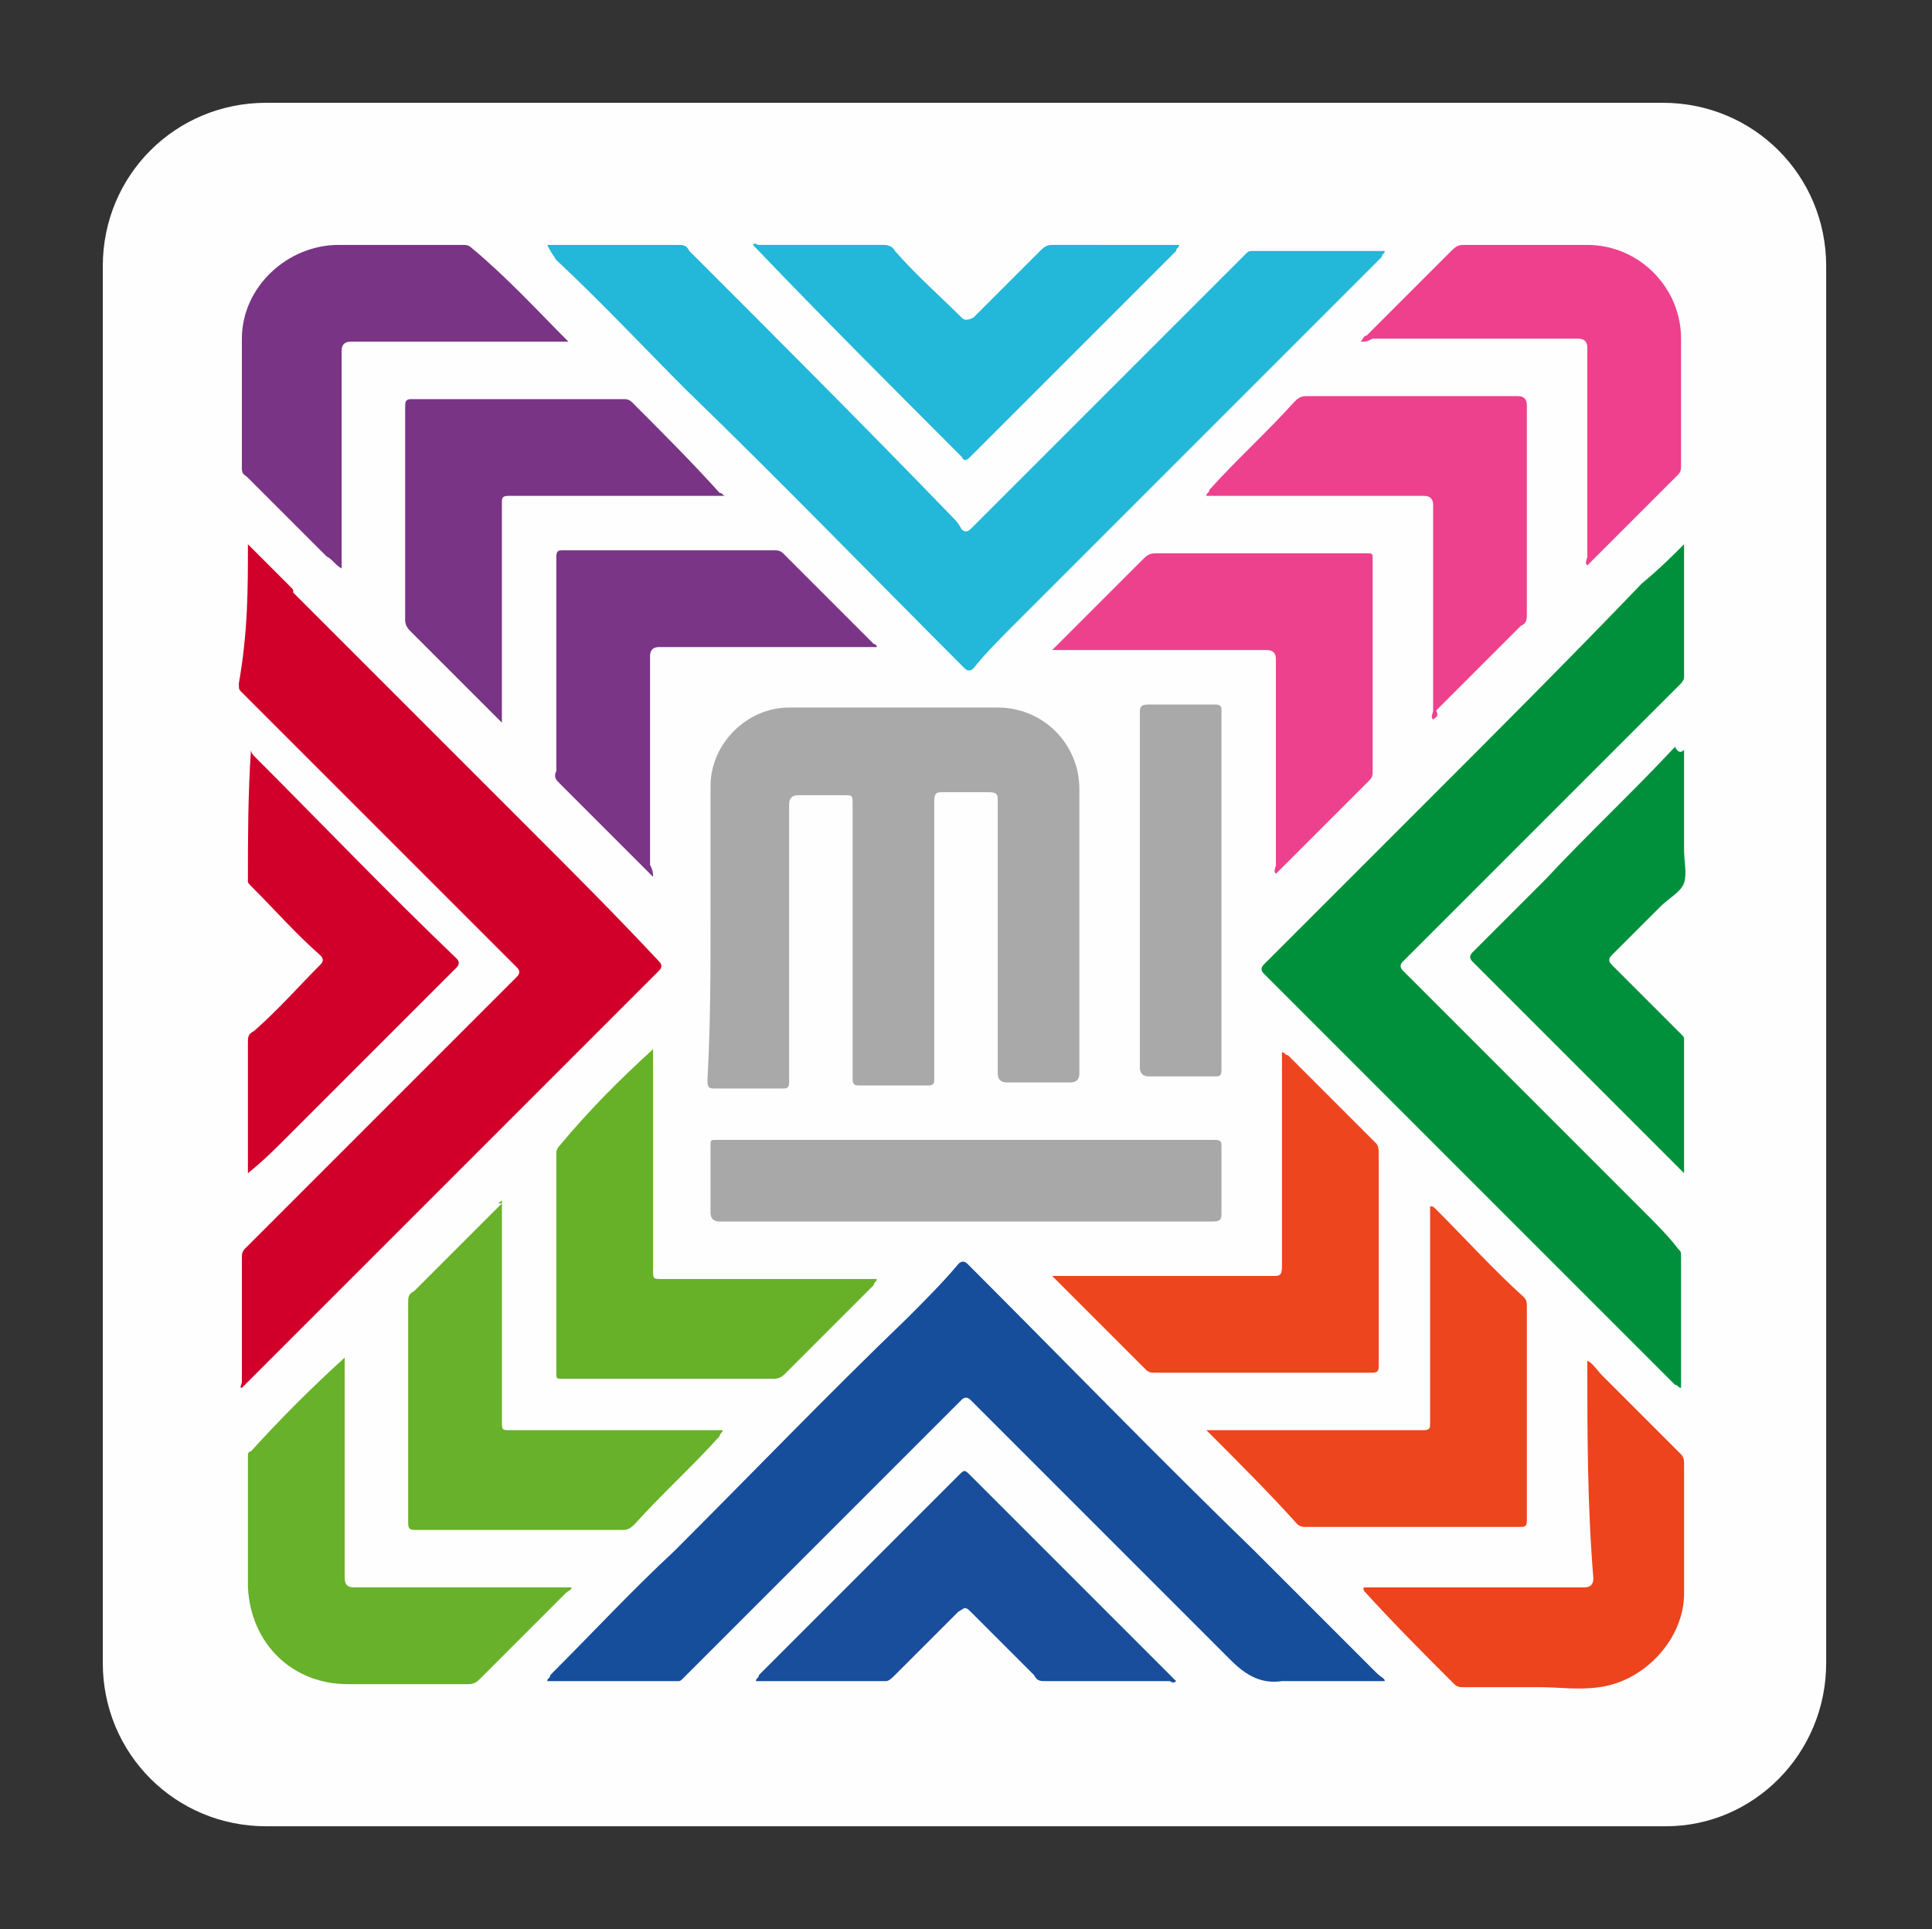
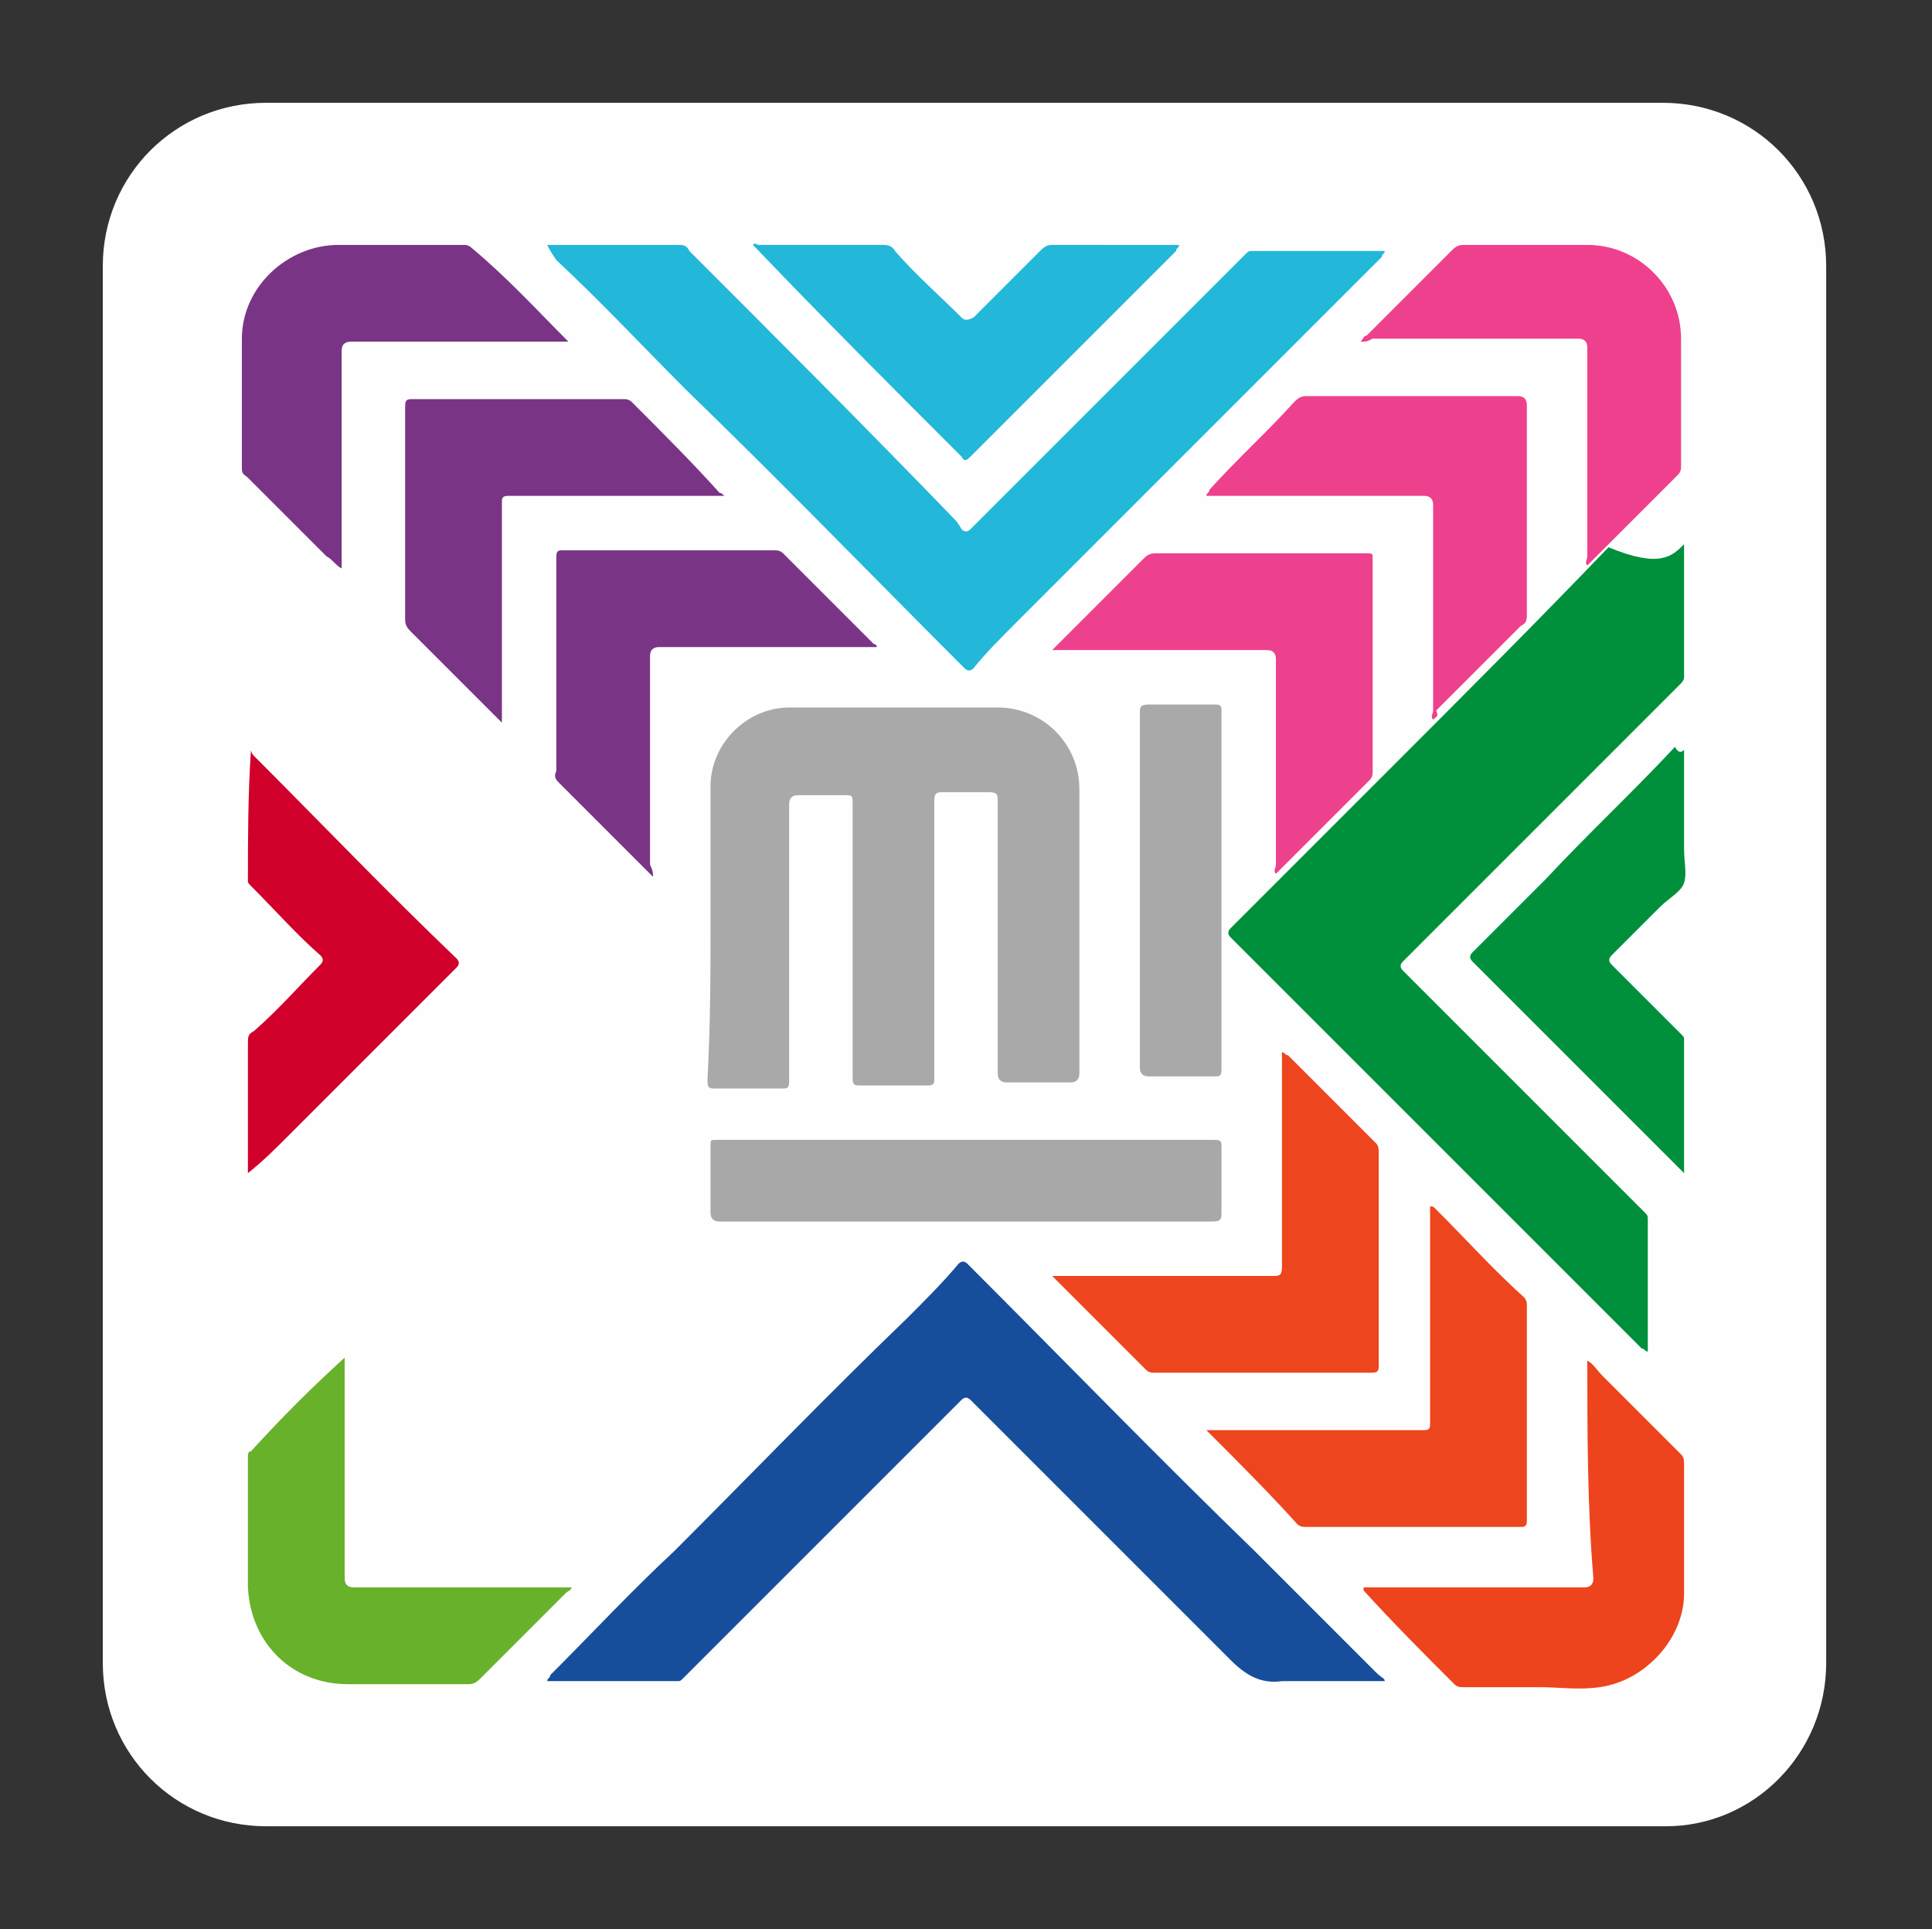
<svg xmlns="http://www.w3.org/2000/svg" version="1.1" id="Capa_1" x="0px" y="0px" viewBox="0 0 63.9 63.8" style="enable-background:new 0 0 63.9 63.8;" xml:space="preserve">
  <rect x="0" y="0" width="63.9" height="63.8" fill="#333333" stroke="none" />
  <style type="text/css">
	.st0{fill:#76277E;}
	.st1{fill:#FEFEFE;}
	.st2{fill:#6E9229;}
	.st3{fill:#FEFEFC;}
	.st4{fill:#ED4318;}
	.st5{fill:#FFFDFC;}
	.st6{fill:#20274D;}
	.st7{fill:#DC2481;}
	.st8{fill:#FFFEFE;}
	.st9{fill:#DC2581;}
	.st10{fill:#0C6232;}
	.st11{fill:#FDFEFE;}
	.st12{fill:#A62934;}
	.st13{fill:#FEFBFC;}
	.st14{fill:#A9A9A9;}
	.st15{fill:#174E9B;}
	.st16{fill:#00903C;}
	.st17{fill:#23B7D9;}
	.st18{fill:#D0002A;}
	.st19{fill:#ED451D;}
	.st20{fill:#68B12A;}
	.st21{fill:#7A3587;}
	.st22{fill:#67B129;}
	.st23{fill:#EE418D;}
	.st24{fill:#793486;}
	.st25{fill:#ED441D;}
	.st26{fill:#A9A8A8;}
	.st27{fill:#EE408D;}
	.st28{fill:#184E9B;}
</style>
  <g>
    <path class="st8" d="M55.1,60.4H8.8c-3,0-5.4-2.4-5.4-5.4V8.8c0-3,2.4-5.4,5.4-5.4h46.2c3,0,5.4,2.4,5.4,5.4V55   C60.4,58,58,60.4,55.1,60.4z" />
    <g>
      <path class="st14" d="M23.5,30.6c0-1.5,0-3.1,0-4.6c0-1.4,1.2-2.6,2.6-2.6c2.3,0,4.6,0,6.9,0c1.5,0,2.7,1.2,2.7,2.7    c0,3.1,0,6.2,0,9.4c0,0.2-0.1,0.3-0.3,0.3c-0.7,0-1.4,0-2.1,0c-0.2,0-0.3-0.1-0.3-0.3c0-3,0-6,0-9c0-0.2,0-0.3-0.3-0.3    c-0.5,0-1,0-1.5,0c-0.2,0-0.3,0-0.3,0.3c0,2.6,0,5.1,0,7.7c0,0.5,0,1,0,1.5c0,0.1,0,0.2-0.2,0.2c-0.8,0-1.5,0-2.3,0    c-0.2,0-0.2-0.1-0.2-0.3c0-3,0-6,0-9c0-0.3,0-0.3-0.3-0.3c-0.5,0-1,0-1.5,0c-0.2,0-0.3,0.1-0.3,0.3c0,3,0,6,0,9c0,0.1,0,0.1,0,0.2    c0,0.2-0.1,0.2-0.2,0.2c-0.8,0-1.5,0-2.3,0c-0.2,0-0.2-0.1-0.2-0.3C23.5,33.8,23.5,32.2,23.5,30.6z" />
      <path class="st15" d="M45.8,55.6c-1.1,0-2.2,0-3.3,0c0,0-0.1,0-0.1,0c-0.7,0.1-1.2-0.2-1.7-0.7c-1-1-2-2-3-3c-1.7-1.7-3.3-3.3-5-5    c-0.2-0.2-0.4-0.4-0.6-0.6c-0.1-0.1-0.2-0.1-0.3,0c-2,2-3.9,3.9-5.9,5.9c-0.6,0.6-1.3,1.3-1.9,1.9c-0.5,0.5-0.9,0.9-1.4,1.4    c-0.1,0.1-0.1,0.1-0.2,0.1c-1.4,0-2.9,0-4.3,0c0-0.1,0.1-0.1,0.1-0.2c1.4-1.4,2.7-2.8,4.1-4.1c2.6-2.6,5.1-5.2,7.7-7.7    c0.6-0.6,1.2-1.2,1.7-1.8c0.1-0.1,0.2-0.1,0.3,0c3.2,3.2,6.3,6.4,9.5,9.5c1.3,1.3,2.7,2.7,4,4C45.7,55.5,45.8,55.5,45.8,55.6    C45.8,55.6,45.8,55.6,45.8,55.6z" />
-       <path class="st16" d="M55.7,18c0,1.5,0,2.9,0,4.4c0,0.1-0.1,0.2-0.1,0.2c-0.9,0.9-1.8,1.8-2.7,2.7c-1.7,1.7-3.4,3.4-5.1,5.1    c-0.5,0.5-0.9,0.9-1.4,1.4c-0.1,0.1-0.1,0.2,0,0.3c0.1,0.1,0.2,0.2,0.2,0.2c2.6,2.6,5.2,5.2,7.8,7.8c0.4,0.4,0.8,0.8,1.1,1.2    c0.1,0.1,0.1,0.1,0.1,0.3c0,1.4,0,2.9,0,4.3c-0.1,0-0.1-0.1-0.2-0.1c-3.4-3.4-6.7-6.7-10.1-10.1c-1.2-1.2-2.3-2.3-3.5-3.5    c-0.1-0.1-0.1-0.2,0-0.3c1.8-1.8,3.5-3.5,5.3-5.3c2.4-2.4,4.8-4.8,7.2-7.3C54.9,18.8,55.3,18.4,55.7,18z" />
+       <path class="st16" d="M55.7,18c0,1.5,0,2.9,0,4.4c0,0.1-0.1,0.2-0.1,0.2c-0.9,0.9-1.8,1.8-2.7,2.7c-1.7,1.7-3.4,3.4-5.1,5.1    c-0.5,0.5-0.9,0.9-1.4,1.4c-0.1,0.1-0.1,0.2,0,0.3c0.1,0.1,0.2,0.2,0.2,0.2c2.6,2.6,5.2,5.2,7.8,7.8c0.1,0.1,0.1,0.1,0.1,0.3c0,1.4,0,2.9,0,4.3c-0.1,0-0.1-0.1-0.2-0.1c-3.4-3.4-6.7-6.7-10.1-10.1c-1.2-1.2-2.3-2.3-3.5-3.5    c-0.1-0.1-0.1-0.2,0-0.3c1.8-1.8,3.5-3.5,5.3-5.3c2.4-2.4,4.8-4.8,7.2-7.3C54.9,18.8,55.3,18.4,55.7,18z" />
      <path class="st17" d="M18.1,8.1c0.1,0,0.2,0,0.4,0c1.3,0,2.6,0,3.9,0c0.2,0,0.3,0,0.4,0.2c2.9,2.9,5.8,5.8,8.7,8.8    c0.1,0.1,0.2,0.2,0.3,0.4c0.1,0.1,0.2,0.1,0.3,0c2.7-2.7,5.5-5.5,8.2-8.2c0.3-0.3,0.6-0.6,0.9-0.9c0.1-0.1,0.1-0.1,0.3-0.1    c1.4,0,2.9,0,4.3,0c0,0.1-0.1,0.1-0.1,0.2c-1.5,1.5-2.9,2.9-4.4,4.4c-2.6,2.6-5.1,5.1-7.7,7.7c-0.5,0.5-1,1-1.4,1.5    c-0.1,0.1-0.2,0.1-0.3,0c-3.1-3.1-6.1-6.2-9.2-9.2c-1.4-1.4-2.8-2.9-4.3-4.3C18.2,8.3,18.2,8.3,18.1,8.1    C18.1,8.2,18.1,8.2,18.1,8.1z" />
-       <path class="st18" d="M8.2,18c0.5,0.5,1,1,1.4,1.4c0.1,0.1,0.1,0.1,0.1,0.2c2.6,2.6,5.2,5.2,7.8,7.8c1.5,1.5,2.9,2.9,4.3,4.4    c0.1,0.1,0.1,0.2,0,0.3c-1.1,1.1-2.2,2.2-3.3,3.3c-1.7,1.7-3.4,3.4-5.1,5.1c-1.8,1.8-3.5,3.5-5.3,5.3c0,0,0,0-0.1,0.1    c-0.1,0,0-0.1,0-0.2c0-1.4,0-2.8,0-4.1c0-0.1,0-0.2,0.1-0.3c1.4-1.4,2.8-2.8,4.2-4.2c1.6-1.6,3.2-3.2,4.8-4.8    c0.1-0.1,0.1-0.2,0-0.3c-2-2-4-4-6.1-6.1c-1-1-2-2-3-3c-0.1-0.1-0.1-0.1-0.1-0.3C8.2,20.9,8.2,19.5,8.2,18z" />
      <path class="st19" d="M34.8,42.2c0.1,0,0.2,0,0.3,0c2.3,0,4.6,0,7,0c0.2,0,0.3,0,0.3-0.3c0-2.3,0-4.6,0-6.9c0-0.1,0-0.2,0-0.2    c0.1,0,0.1,0.1,0.2,0.1c1,1,1.9,1.9,2.9,2.9c0.1,0.1,0.1,0.2,0.1,0.4c0,2.3,0,4.7,0,7c0,0.2-0.1,0.2-0.3,0.2c-2.4,0-4.7,0-7.1,0    c-0.1,0-0.2,0-0.3-0.1C36.9,44.3,35.9,43.3,34.8,42.2z" />
-       <path class="st20" d="M16.6,39.7c0,2.5,0,4.9,0,7.3c0,0.3,0,0.3,0.3,0.3c2.3,0,4.5,0,6.8,0c0.1,0,0.2,0,0.2,0    c0,0.1-0.1,0.1-0.1,0.2c-0.9,1-1.9,1.9-2.8,2.9c-0.1,0.1-0.2,0.2-0.4,0.2c-2.3,0-4.6,0-6.9,0c-0.2,0-0.2-0.1-0.2-0.3    c0-2.4,0-4.8,0-7.2c0-0.2,0-0.3,0.2-0.4c1-1,1.9-1.9,2.9-2.9C16.4,39.8,16.5,39.8,16.6,39.7z" />
      <path class="st19" d="M39.9,47.3c1.4,0,2.8,0,4.2,0c1,0,2,0,3,0c0.2,0,0.2-0.1,0.2-0.2c0-2.3,0-4.6,0-6.9c0-0.1,0-0.2,0-0.3    c0.1,0,0.1,0,0.2,0.1c1,1,1.9,2,2.9,2.9c0.1,0.1,0.1,0.2,0.1,0.3c0,2.4,0,4.7,0,7.1c0,0.2-0.1,0.2-0.2,0.2c-2.4,0-4.7,0-7.1,0    c-0.1,0-0.2,0-0.3-0.1C42,49.4,41,48.4,39.9,47.3C40,47.4,40,47.4,39.9,47.3z" />
      <path class="st21" d="M21.6,29c-0.3-0.3-0.6-0.6-0.9-0.9c-0.7-0.7-1.5-1.5-2.2-2.2c-0.1-0.1-0.2-0.2-0.1-0.4c0-2.4,0-4.7,0-7.1    c0-0.2,0.1-0.2,0.2-0.2c2.3,0,4.7,0,7,0c0.1,0,0.2,0,0.3,0.1c1,1,2,2,3,3c0,0,0.1,0,0.1,0.1c-0.1,0-0.2,0-0.3,0    c-2.3,0-4.6,0-6.9,0c-0.2,0-0.3,0.1-0.3,0.3c0,2.3,0,4.6,0,6.9C21.6,28.8,21.6,28.9,21.6,29z" />
-       <path class="st22" d="M21.6,34.7c0,0.1,0,0.2,0,0.3c0,2.3,0,4.7,0,7c0,0.3,0,0.3,0.3,0.3c2.3,0,4.5,0,6.8,0c0.1,0,0.2,0,0.3,0    c0,0.1-0.1,0.1-0.1,0.2c-1,1-1.9,1.9-2.9,2.9c-0.1,0.1-0.2,0.2-0.4,0.2c-2.3,0-4.7,0-7,0c-0.2,0-0.2,0-0.2-0.2c0-2.4,0-4.8,0-7.2    c0-0.1,0-0.2,0.1-0.3C19.5,36.7,20.5,35.7,21.6,34.7C21.6,34.7,21.6,34.7,21.6,34.7z" />
      <path class="st23" d="M47.4,23.8c-0.1-0.1,0-0.2,0-0.3c0-2.3,0-4.6,0-6.8c0-0.2-0.1-0.3-0.3-0.3c-2.3,0-4.6,0-6.9,0    c-0.1,0-0.2,0-0.3,0c0-0.1,0.1-0.1,0.1-0.2c0.9-1,1.9-1.9,2.8-2.9c0.1-0.1,0.2-0.2,0.4-0.2c2.3,0,4.7,0,7,0c0.2,0,0.3,0.1,0.3,0.3    c0,2.3,0,4.6,0,6.9c0,0.2,0,0.3-0.2,0.4c-0.9,0.9-1.9,1.9-2.8,2.8C47.6,23.7,47.5,23.7,47.4,23.8z" />
      <path class="st23" d="M34.8,21.5c0.1-0.1,0.2-0.2,0.2-0.2c0.9-0.9,1.9-1.9,2.8-2.8c0.1-0.1,0.2-0.2,0.4-0.2c2.3,0,4.7,0,7,0    c0.2,0,0.2,0,0.2,0.2c0,2.3,0,4.7,0,7c0,0.1,0,0.2-0.1,0.3c-1,1-2,2-3.1,3.1c-0.1-0.1,0-0.2,0-0.3c0-2.3,0-4.5,0-6.8    c0-0.2-0.1-0.3-0.3-0.3c-2.3,0-4.6,0-6.9,0C35.1,21.5,35,21.5,34.8,21.5z" />
      <path class="st24" d="M24,16.4c-1.4,0-2.7,0-4,0c-1.1,0-2.1,0-3.2,0c-0.2,0-0.2,0.1-0.2,0.2c0,2.3,0,4.7,0,7c0,0.1,0,0.2,0,0.3    c-0.1-0.1-0.2-0.2-0.3-0.3c-0.9-0.9-1.8-1.8-2.7-2.7c-0.1-0.1-0.2-0.2-0.2-0.4c0-2.3,0-4.7,0-7c0-0.2,0-0.3,0.2-0.3    c2.3,0,4.7,0,7,0c0.1,0,0.2,0,0.3,0.1c1,1,2,2,2.9,3C23.9,16.3,23.9,16.4,24,16.4z" />
      <path class="st20" d="M11.4,44.9c0,0.1,0,0.1,0,0.2c0,2.4,0,4.7,0,7.1c0,0.2,0.1,0.3,0.3,0.3c2.3,0,4.6,0,6.9,0c0.1,0,0.2,0,0.3,0    c0,0.1-0.1,0.1-0.2,0.2c-0.9,0.9-1.9,1.9-2.8,2.8c-0.1,0.1-0.2,0.2-0.4,0.2c-1.3,0-2.7,0-4,0c-1.8,0-3.2-1.3-3.3-3.2    c0-1.4,0-2.9,0-4.3c0-0.1,0-0.2,0.1-0.2C9.3,46.9,10.3,45.9,11.4,44.9z" />
      <path class="st25" d="M52.5,45c0.2,0.1,0.3,0.3,0.5,0.5c0.9,0.9,1.7,1.7,2.6,2.6c0.1,0.1,0.1,0.2,0.1,0.4c0,1.4,0,2.8,0,4.2    c0,1.5-1.3,2.9-2.8,3.1c-0.7,0.1-1.3,0-2,0c-0.8,0-1.7,0-2.5,0c-0.1,0-0.2,0-0.3-0.1c-1-1-2-2-3-3.1c0,0,0,0,0-0.1    c0.1,0,0.2,0,0.3,0c2.3,0,4.6,0,7,0c0.2,0,0.3-0.1,0.3-0.3C52.5,49.8,52.5,47.4,52.5,45z" />
      <path class="st26" d="M32,40.4c-2.7,0-5.4,0-8.2,0c-0.2,0-0.3-0.1-0.3-0.3c0-0.7,0-1.5,0-2.2c0-0.2,0-0.2,0.2-0.2    c5.5,0,11,0,16.5,0c0.2,0,0.2,0.1,0.2,0.2c0,0.7,0,1.5,0,2.2c0,0.2,0,0.3-0.3,0.3C37.4,40.4,34.7,40.4,32,40.4z" />
      <path class="st24" d="M18.8,11.3c-0.1,0-0.2,0-0.3,0c-2.3,0-4.6,0-6.9,0c-0.2,0-0.3,0.1-0.3,0.3c0,2.3,0,4.6,0,6.9    c0,0.1,0,0.2,0,0.3c-0.2-0.1-0.3-0.3-0.5-0.4c-0.9-0.9-1.7-1.7-2.6-2.6c-0.1-0.1-0.2-0.1-0.2-0.3c0-1.4,0-2.9,0-4.3    c0-1.7,1.5-3.1,3.2-3.1c1.4,0,2.7,0,4.1,0c0.1,0,0.2,0,0.3,0.1C16.8,9.2,17.8,10.3,18.8,11.3C18.9,11.3,18.8,11.3,18.8,11.3z" />
      <path class="st27" d="M45,11.3c0.1-0.1,0.1-0.2,0.2-0.2c0.9-0.9,1.9-1.9,2.8-2.8c0.1-0.1,0.2-0.2,0.4-0.2c1.4,0,2.7,0,4.1,0    c1.7,0,3.1,1.4,3.1,3.1c0,1.4,0,2.8,0,4.2c0,0.1,0,0.2-0.1,0.3c-1,1-2,2-2.9,2.9c0,0-0.1,0.1-0.1,0.1c-0.1-0.1,0-0.2,0-0.3    c0-2.3,0-4.6,0-6.9c0-0.2-0.1-0.3-0.3-0.3c-2.3,0-4.6,0-6.8,0C45.2,11.3,45.2,11.3,45,11.3z" />
      <path class="st16" d="M55.7,24.8c0,1.1,0,2.2,0,3.3c0,0.4,0.1,0.8,0,1.1c-0.1,0.3-0.5,0.5-0.8,0.8c-0.5,0.5-1.1,1.1-1.6,1.6    c-0.1,0.1-0.1,0.2,0,0.3c0.8,0.8,1.5,1.5,2.3,2.3c0.1,0.1,0.1,0.1,0.1,0.2c0,1.5,0,2.9,0,4.4c-0.2-0.2-0.5-0.5-0.7-0.7    c-1.5-1.5-2.9-2.9-4.4-4.4c-0.6-0.6-1.3-1.3-1.9-1.9c-0.1-0.1-0.1-0.2,0-0.3c0.8-0.8,1.6-1.6,2.4-2.4c1.4-1.5,2.9-2.9,4.3-4.4    C55.5,24.9,55.6,24.9,55.7,24.8C55.6,24.8,55.7,24.8,55.7,24.8z" />
      <path class="st17" d="M39,8.1c0,0.1-0.1,0.1-0.1,0.2c-2.3,2.3-4.5,4.5-6.8,6.8c-0.1,0.1-0.2,0.2-0.3,0c-2.3-2.3-4.6-4.6-6.8-6.9    c0,0,0,0-0.1-0.1c0.1-0.1,0.1,0,0.2,0c1.4,0,2.7,0,4.1,0c0.1,0,0.3,0,0.4,0.2c0.7,0.8,1.5,1.5,2.2,2.2c0.1,0.1,0.2,0.1,0.4,0    c0.7-0.7,1.5-1.5,2.2-2.2c0.1-0.1,0.2-0.2,0.4-0.2C36.1,8.1,37.5,8.1,39,8.1z" />
      <path class="st18" d="M8.3,24.8C8.3,24.9,8.4,25,8.4,25c2.2,2.2,4.4,4.5,6.7,6.7c0.1,0.1,0.1,0.2,0,0.3c-1.9,1.9-3.8,3.8-5.6,5.6    c-0.4,0.4-0.8,0.8-1.3,1.2c0-0.1,0-0.1,0-0.2c0-1.4,0-2.7,0-4.1c0-0.2,0-0.3,0.2-0.4c0.8-0.7,1.5-1.5,2.2-2.2    c0.1-0.1,0.1-0.2,0-0.3c-0.8-0.7-1.5-1.5-2.3-2.3c-0.1-0.1-0.1-0.1-0.1-0.2C8.2,27.8,8.2,26.3,8.3,24.8    C8.2,24.8,8.2,24.8,8.3,24.8z" />
-       <path class="st28" d="M38.9,55.6c-0.1,0.1-0.2,0-0.2,0c-1.4,0-2.7,0-4.1,0c-0.2,0-0.3,0-0.4-0.2c-0.7-0.7-1.4-1.4-2.1-2.1    c-0.2-0.2-0.2-0.1-0.4,0c-0.7,0.7-1.4,1.4-2.1,2.1c-0.1,0.1-0.2,0.2-0.3,0.2c-1.4,0-2.8,0-4.2,0c0,0-0.1,0-0.1,0    c0-0.1,0.1-0.1,0.1-0.2c2.2-2.2,4.4-4.4,6.6-6.6c0.2-0.2,0.2-0.2,0.4,0c2.2,2.2,4.4,4.4,6.6,6.6C38.8,55.5,38.8,55.5,38.9,55.6z" />
      <path class="st14" d="M37.7,29.5c0-2,0-3.9,0-5.9c0-0.2,0-0.3,0.3-0.3c0.7,0,1.5,0,2.2,0c0.2,0,0.2,0.1,0.2,0.2c0,4,0,7.9,0,11.9    c0,0.2-0.1,0.2-0.2,0.2c-0.7,0-1.5,0-2.2,0c-0.2,0-0.3-0.1-0.3-0.3C37.7,33.5,37.7,31.5,37.7,29.5z" />
    </g>
  </g>
</svg>